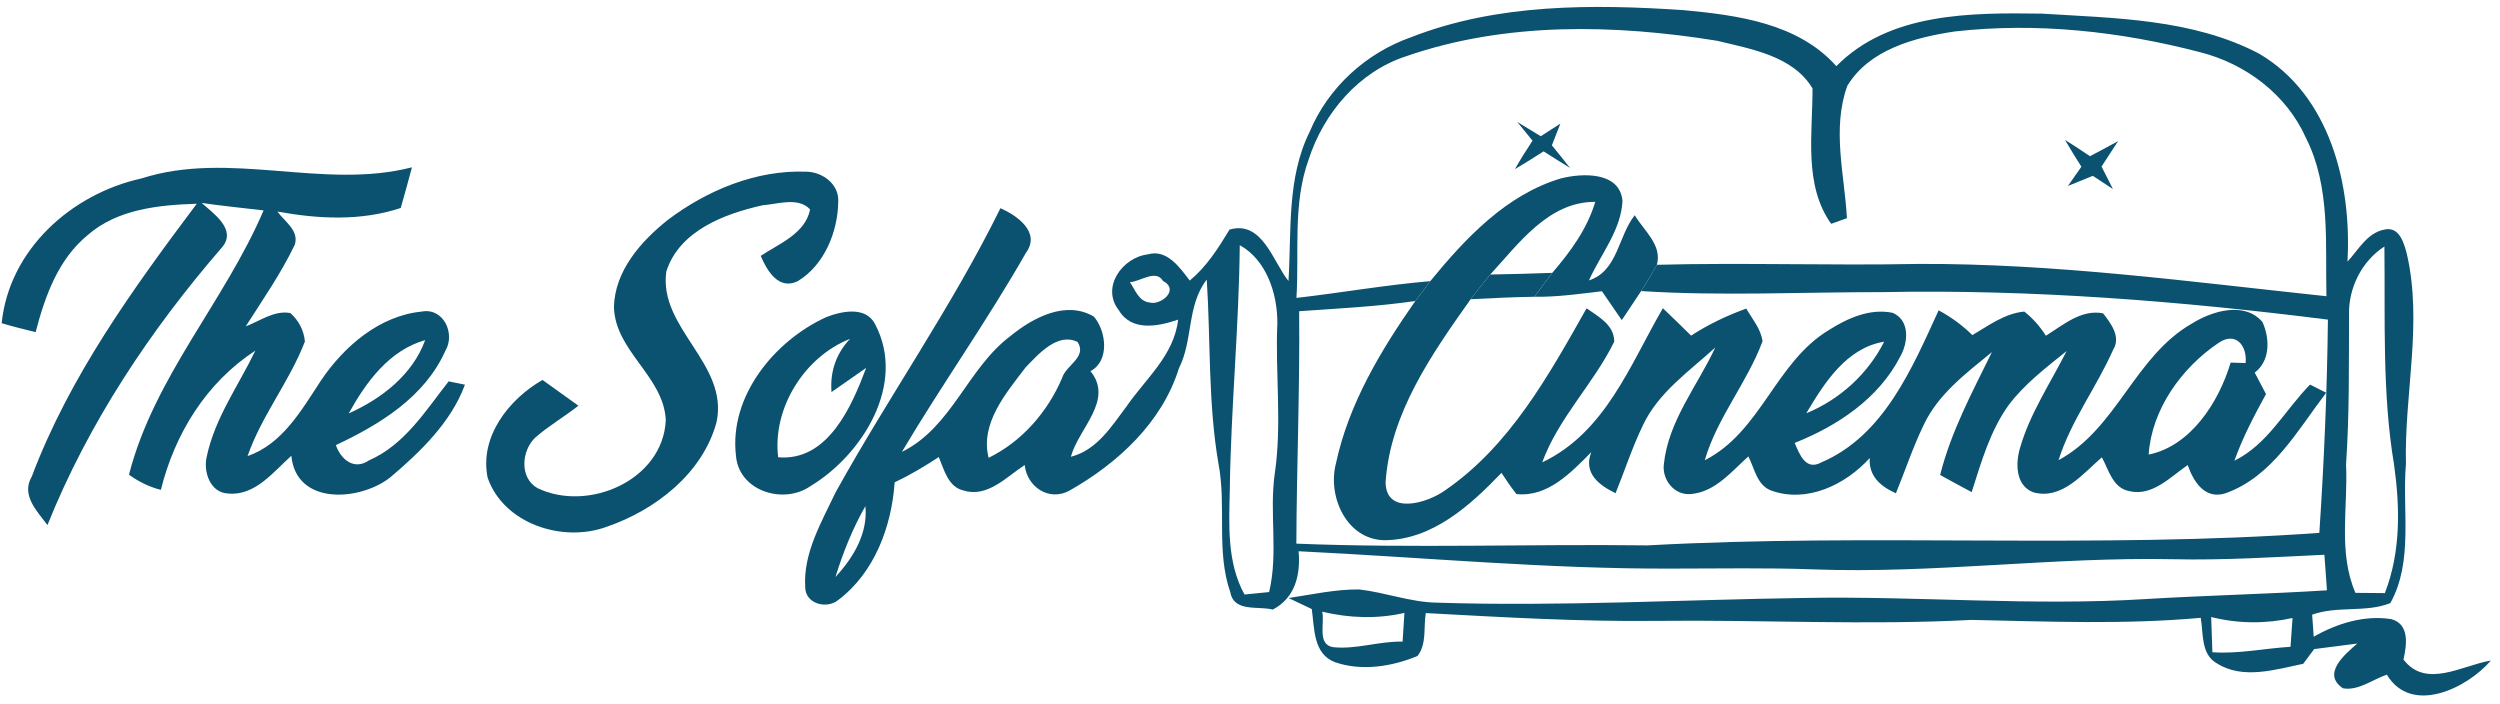
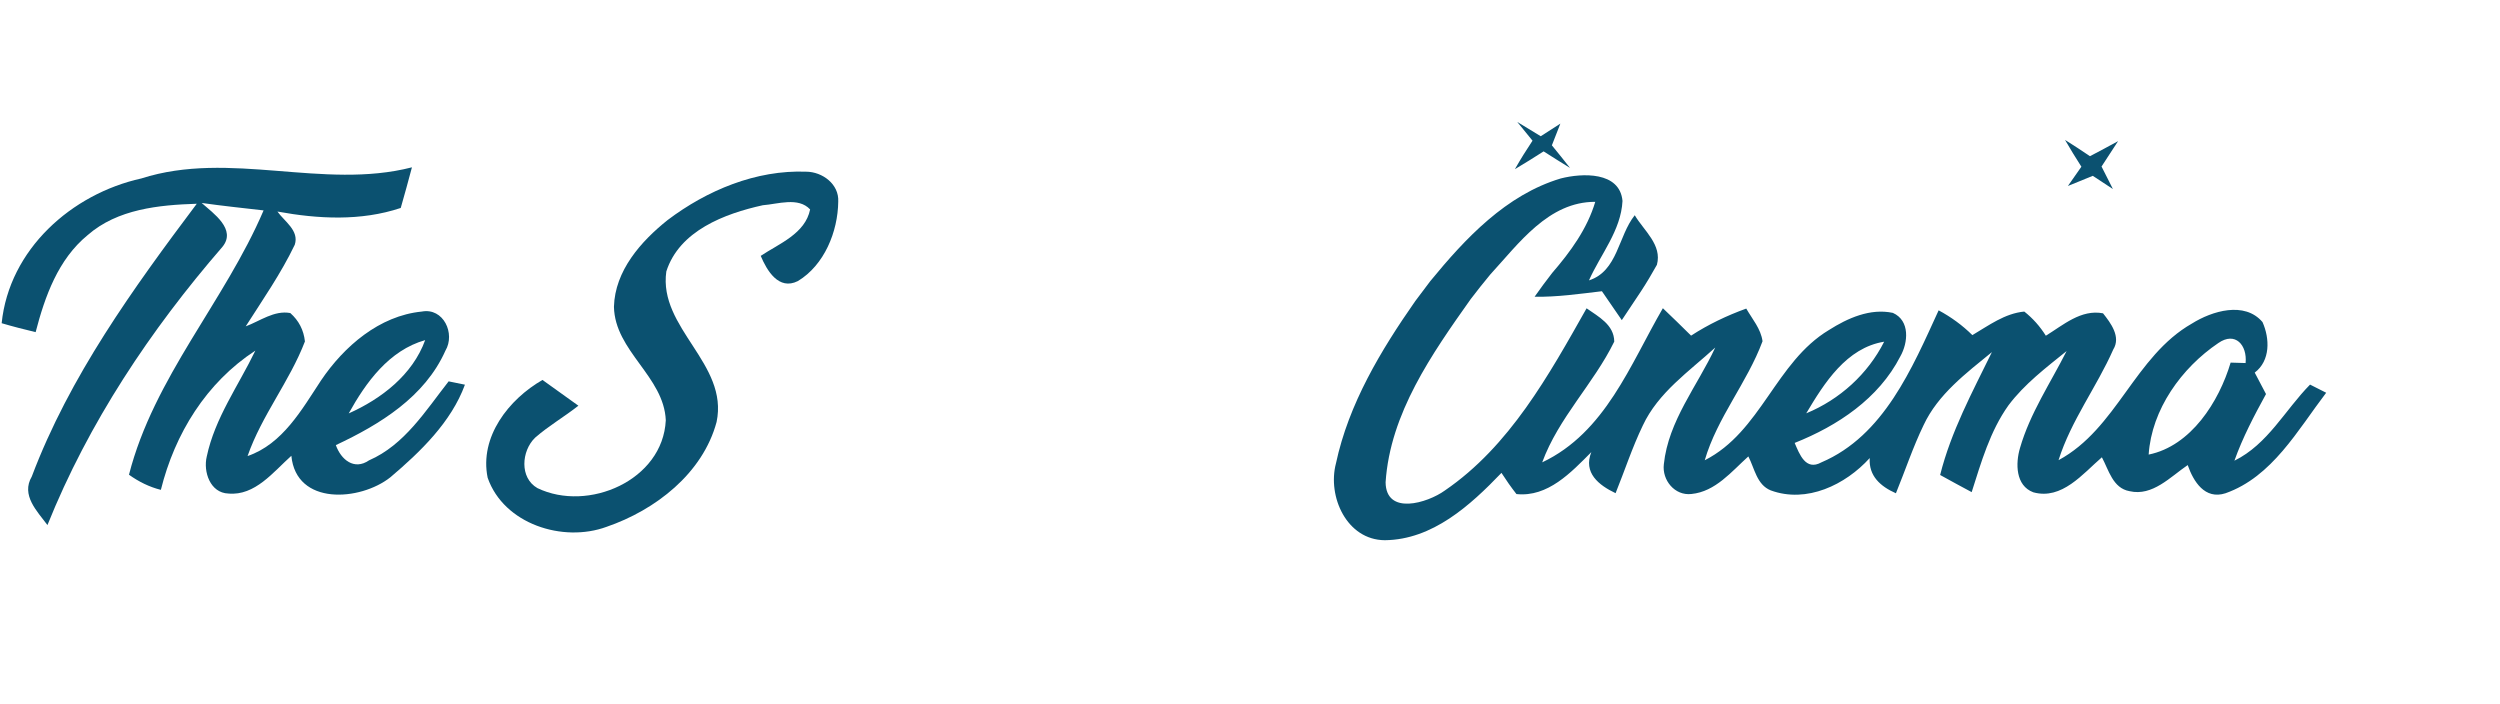
<svg xmlns="http://www.w3.org/2000/svg" width="142" height="40" viewBox="0 0 142 40" fill="none">
-   <path d="M80.154 2.112C85.059 0.197 90.446 0.232 95.619 0.575C98.693 0.863 102.131 1.316 104.304 3.759C107.319 0.699 111.97 0.719 115.964 0.774C120.123 1.033 124.54 1.067 128.316 3.047C132.345 5.41 133.588 10.489 133.335 14.861C133.956 14.195 134.454 13.23 135.429 13.041C136.279 12.847 136.538 13.782 136.707 14.414C137.618 18.353 136.558 22.382 136.657 26.362C136.434 28.973 137.095 31.869 135.772 34.256C134.384 34.813 132.768 34.395 131.33 34.913C131.35 35.226 131.395 35.853 131.419 36.166C132.743 35.41 134.29 34.928 135.822 35.166C136.886 35.455 136.697 36.654 136.518 37.46C137.792 39.141 139.866 37.783 141.483 37.519C140.135 39.086 136.971 40.648 135.573 38.32C134.757 38.594 133.971 39.245 133.081 39.096C131.847 38.27 133.205 37.156 133.892 36.554C133.071 36.659 132.26 36.768 131.444 36.868C131.29 37.077 130.977 37.495 130.823 37.703C129.246 38.032 127.39 38.614 125.918 37.678C124.998 37.161 125.157 35.972 125.003 35.092C120.665 35.485 116.322 35.301 111.98 35.211C106.016 35.525 100.046 35.196 94.077 35.266C89.71 35.316 85.347 35.057 80.985 34.823C80.846 35.629 81.054 36.579 80.512 37.261C79.06 37.863 77.344 38.136 75.831 37.614C74.578 37.141 74.667 35.684 74.508 34.594C74.175 34.44 73.518 34.127 73.19 33.968C74.518 33.769 75.846 33.47 77.194 33.48C78.687 33.649 80.109 34.206 81.621 34.231C88.591 34.455 95.555 34.062 102.524 33.963C108.995 33.848 115.477 34.435 121.948 34.022C125.351 33.818 128.763 33.744 132.171 33.53C132.136 33.028 132.066 32.018 132.026 31.51C129.166 31.645 126.306 31.829 123.441 31.764C116.621 31.625 109.831 32.595 103.011 32.341C100.365 32.242 97.718 32.296 95.067 32.296C87.954 32.331 80.86 31.655 73.762 31.311C73.876 32.659 73.568 33.953 72.295 34.624C71.459 34.405 70.101 34.793 69.882 33.644C69.066 31.296 69.673 28.755 69.21 26.342C68.614 22.885 68.768 19.363 68.544 15.881C67.405 17.338 67.778 19.313 66.962 20.92C66.002 24.009 63.475 26.322 60.734 27.874C59.575 28.496 58.332 27.65 58.202 26.412C57.188 27.073 56.098 28.267 54.765 27.869C53.85 27.68 53.631 26.685 53.322 25.959C52.517 26.491 51.686 26.984 50.816 27.397C50.646 29.899 49.671 32.53 47.617 34.077C46.965 34.619 45.737 34.301 45.737 33.351C45.612 31.421 46.662 29.66 47.458 27.974C50.472 22.527 54.074 17.418 56.824 11.827C57.77 12.235 59.128 13.2 58.277 14.354C56.078 18.214 53.497 21.845 51.228 25.666C54.074 24.273 54.954 20.9 57.416 19.07C58.68 18.035 60.56 17.045 62.132 17.985C62.838 18.796 63.042 20.507 61.938 21.079C63.281 22.736 61.272 24.312 60.824 25.944C62.291 25.576 63.122 24.238 63.973 23.104C65.057 21.522 66.694 20.184 66.917 18.154C65.798 18.542 64.271 18.846 63.55 17.622C62.52 16.319 63.759 14.613 65.201 14.448C66.281 14.13 67.017 15.204 67.579 15.936C68.539 15.14 69.201 14.095 69.837 13.041C71.703 12.503 72.295 14.851 73.185 15.961C73.364 13.11 73.081 10.116 74.394 7.474C75.448 4.962 77.592 3.012 80.154 2.112ZM104.926 4.878C104.046 7.32 104.767 9.902 104.906 12.394C104.682 12.474 104.235 12.633 104.011 12.712C102.434 10.509 102.961 7.574 102.951 5.022C101.842 3.172 99.469 2.789 97.534 2.316C91.704 1.376 85.526 1.237 79.88 3.191C77.179 4.067 75.185 6.415 74.329 9.066C73.419 11.588 73.802 14.304 73.638 16.921C76.175 16.632 78.692 16.184 81.239 15.97C81.025 16.249 80.602 16.816 80.388 17.1C78.199 17.413 75.99 17.523 73.792 17.677C73.837 22.079 73.648 26.476 73.633 30.879C80.278 31.147 86.929 30.893 93.58 30.978C106.284 30.282 119.033 31.177 131.738 30.267C132.006 26.233 132.181 22.198 132.225 18.154C123.854 17.1 115.422 16.428 106.976 16.592C102.389 16.587 97.793 16.826 93.217 16.533C93.535 16.045 93.829 15.548 94.112 15.04C99.061 14.911 104.011 15.09 108.965 14.991C116.73 14.956 124.436 16.01 132.141 16.826C132.071 13.817 132.385 10.623 130.982 7.842C129.877 5.36 127.544 3.609 124.938 2.958C120.421 1.779 115.666 1.261 111.015 1.789C108.761 2.132 106.185 2.799 104.926 4.878ZM70.419 13.926C70.374 18.567 69.912 23.193 69.852 27.839C69.807 29.839 69.688 31.953 70.688 33.769C71.041 33.734 71.737 33.664 72.086 33.629C72.618 31.411 72.086 29.123 72.409 26.884C72.822 24.059 72.429 21.209 72.553 18.368C72.568 16.707 71.946 14.772 70.419 13.926ZM133.424 17.881C133.414 20.716 133.449 23.551 133.255 26.382C133.374 28.814 132.792 31.356 133.787 33.674C134.205 33.679 135.041 33.684 135.459 33.689C136.364 31.376 136.324 28.839 135.986 26.417C135.299 22.318 135.484 18.139 135.434 14.001C134.145 14.836 133.389 16.358 133.424 17.881ZM64.177 16.025C64.48 16.463 64.679 17.12 65.306 17.184C65.912 17.358 67.032 16.473 66.057 15.956C65.654 15.269 64.749 16.01 64.177 16.025ZM58.252 20.87C57.148 22.328 55.66 24.044 56.153 26.004C58.048 25.078 59.511 23.392 60.331 21.462C60.545 20.741 61.764 20.283 61.207 19.423C60.073 18.866 58.983 20.114 58.252 20.87ZM49.154 28.75C48.428 30.018 47.886 31.381 47.453 32.774C48.463 31.689 49.308 30.287 49.154 28.75ZM75.1 34.744C75.259 35.365 74.792 36.594 75.707 36.758C77.02 36.903 78.338 36.41 79.667 36.445C79.691 36.037 79.746 35.221 79.771 34.813C78.224 35.166 76.642 35.112 75.1 34.744ZM125.595 35.047C125.609 35.55 125.649 36.549 125.664 37.047C127.152 37.151 128.619 36.828 130.101 36.738C130.126 36.331 130.186 35.51 130.216 35.102C128.679 35.44 127.117 35.43 125.595 35.047Z" fill="#0B5170" />
  <path d="M86.181 6.927C86.624 7.195 87.072 7.464 87.514 7.738C87.793 7.559 88.35 7.2 88.629 7.021C88.464 7.429 88.305 7.842 88.146 8.255C88.494 8.678 88.838 9.106 89.176 9.538C88.673 9.23 88.176 8.916 87.678 8.598C87.141 8.946 86.594 9.28 86.047 9.608C86.36 9.056 86.694 8.519 87.047 7.991C86.833 7.723 86.4 7.195 86.181 6.927Z" fill="#0B5170" />
  <path d="M117.293 7.947C117.771 8.246 118.243 8.554 118.711 8.872C119.248 8.594 119.775 8.305 120.307 8.017C119.989 8.499 119.676 8.982 119.367 9.459C119.526 9.783 119.85 10.419 120.014 10.738C119.725 10.554 119.153 10.176 118.87 9.987C118.397 10.181 117.925 10.375 117.457 10.564C117.646 10.29 118.029 9.743 118.223 9.469C117.9 8.967 117.591 8.46 117.293 7.947Z" fill="#0B5170" />
  <path d="M37.922 12.498C40.16 10.807 42.946 9.643 45.791 9.752C46.711 9.757 47.666 10.459 47.612 11.454C47.592 13.16 46.821 15.06 45.319 15.965C44.229 16.512 43.558 15.363 43.209 14.533C44.259 13.836 45.736 13.274 46.015 11.896C45.343 11.175 44.184 11.593 43.329 11.657C41.16 12.135 38.588 13.105 37.847 15.418C37.389 18.646 41.399 20.656 40.702 23.969C39.916 26.894 37.225 28.973 34.455 29.923C31.972 30.838 28.615 29.764 27.699 27.137C27.222 24.814 28.898 22.68 30.813 21.581C31.49 22.069 32.171 22.556 32.853 23.044C32.052 23.675 31.162 24.188 30.39 24.864C29.619 25.615 29.5 27.137 30.525 27.724C33.4 29.112 37.653 27.287 37.817 23.869C37.708 21.377 34.927 19.95 34.872 17.428C34.927 15.378 36.4 13.712 37.922 12.498Z" fill="#0B5170" />
-   <path d="M83.531 16.995C83.894 16.523 84.263 16.05 84.645 15.593C85.814 15.578 86.993 15.538 88.167 15.498C87.819 15.941 87.486 16.398 87.162 16.856C85.954 16.876 84.74 16.931 83.531 16.995Z" fill="#0B5170" />
-   <path d="M46.906 18.024C47.782 17.676 49.175 17.368 49.707 18.417C51.502 21.815 48.986 25.829 46.031 27.615C44.489 28.68 41.962 27.889 41.803 25.884C41.405 22.516 43.976 19.372 46.906 18.024ZM44.2 25.973C47.026 26.217 48.379 23.083 49.199 20.895C48.543 21.352 47.886 21.81 47.23 22.268C47.135 21.119 47.498 20.064 48.289 19.243C45.688 20.263 43.862 23.193 44.2 25.973Z" fill="#0B5170" />
  <path d="M8.028 10.136C13.067 8.524 18.34 10.802 23.398 9.504C23.195 10.275 22.981 11.046 22.762 11.812C20.498 12.568 18.071 12.439 15.758 12.016C16.151 12.573 17.006 13.095 16.743 13.901C15.962 15.533 14.927 17.015 13.957 18.537C14.773 18.234 15.579 17.612 16.489 17.781C16.972 18.209 17.25 18.746 17.32 19.393C16.449 21.666 14.867 23.591 14.062 25.904C16.051 25.223 17.141 23.268 18.235 21.607C19.543 19.671 21.548 17.935 23.956 17.697C25.189 17.463 25.876 18.95 25.299 19.92C24.13 22.547 21.578 24.108 19.076 25.282C19.369 26.108 20.115 26.73 20.961 26.148C22.981 25.268 24.174 23.328 25.483 21.661C25.712 21.711 26.174 21.805 26.408 21.85C25.632 23.974 23.876 25.666 22.175 27.108C20.464 28.466 16.822 28.735 16.549 25.889C15.534 26.795 14.489 28.173 12.972 28.033C11.938 27.998 11.535 26.795 11.744 25.929C12.206 23.74 13.549 21.9 14.504 19.915C11.714 21.736 9.933 24.626 9.137 27.824C8.48 27.66 7.874 27.357 7.326 26.964C8.739 21.432 12.758 17.13 14.972 11.951C13.798 11.817 12.624 11.693 11.455 11.528C12.122 12.12 13.445 13.031 12.634 14.021C8.545 18.741 5.028 24.014 2.695 29.824C2.108 29.033 1.183 28.128 1.805 27.068C3.949 21.383 7.555 16.398 11.177 11.573C9.023 11.643 6.675 11.872 4.979 13.354C3.302 14.727 2.551 16.836 2.024 18.866C1.377 18.711 0.73 18.547 0.094 18.358C0.522 14.17 4.058 11.016 8.028 10.136ZM19.807 23.482C21.667 22.651 23.433 21.293 24.15 19.318C22.1 19.9 20.787 21.711 19.807 23.482Z" fill="#0B5170" />
  <path d="M81.239 15.97C83.234 13.538 85.547 11.066 88.651 10.136C89.86 9.827 92.004 9.728 92.158 11.414C92.073 13.095 90.914 14.443 90.253 15.926C91.894 15.398 91.904 13.414 92.854 12.225C93.362 13.09 94.421 13.906 94.113 15.04C93.829 15.548 93.536 16.045 93.217 16.532C92.854 17.085 92.486 17.637 92.118 18.184C91.74 17.637 91.362 17.09 90.989 16.542C89.716 16.692 88.447 16.876 87.164 16.856C87.487 16.398 87.82 15.941 88.168 15.498C89.203 14.299 90.153 13.001 90.611 11.464C87.955 11.454 86.268 13.831 84.647 15.592C84.264 16.05 83.895 16.523 83.532 16.995C81.334 20.099 78.961 23.477 78.702 27.391C78.722 29.292 81.08 28.575 82.07 27.859C85.751 25.342 87.975 21.308 90.118 17.512C90.795 17.99 91.68 18.443 91.69 19.403C90.516 21.8 88.527 23.725 87.597 26.262C91.188 24.561 92.591 20.711 94.451 17.507C94.988 18.02 95.525 18.537 96.053 19.064C97.033 18.428 98.087 17.925 99.187 17.527C99.53 18.124 100.017 18.676 100.112 19.383C99.236 21.741 97.54 23.71 96.829 26.143C100.032 24.516 100.853 20.567 103.882 18.746C104.947 18.07 106.225 17.497 107.514 17.771C108.499 18.209 108.384 19.462 107.936 20.248C106.708 22.641 104.375 24.188 101.937 25.158C102.211 25.795 102.559 26.76 103.455 26.262C107.001 24.75 108.608 20.915 110.115 17.627C110.817 18.005 111.463 18.473 112.03 19.035C112.961 18.487 113.871 17.801 114.98 17.697C115.463 18.079 115.871 18.537 116.204 19.069C117.184 18.468 118.204 17.557 119.452 17.796C119.885 18.343 120.482 19.129 120.034 19.85C119.089 21.989 117.636 23.884 116.925 26.138C120.243 24.347 121.248 20.233 124.501 18.378C125.645 17.662 127.491 17.099 128.51 18.293C128.928 19.229 128.963 20.487 128.068 21.164C128.282 21.567 128.495 21.974 128.709 22.382C128.038 23.606 127.386 24.845 126.914 26.168C128.814 25.233 129.784 23.293 131.211 21.845C131.44 21.959 131.898 22.193 132.127 22.308C130.51 24.427 129.062 27.083 126.406 28.018C125.232 28.396 124.586 27.347 124.262 26.416C123.277 27.083 122.263 28.202 120.959 27.899C120.004 27.73 119.775 26.69 119.387 25.974C118.303 26.909 117.114 28.411 115.493 27.963C114.478 27.585 114.478 26.317 114.736 25.447C115.303 23.477 116.467 21.756 117.383 19.94C116.214 20.885 114.99 21.81 114.08 23.024C113.03 24.496 112.533 26.257 111.991 27.953C111.394 27.635 110.792 27.307 110.2 26.979C110.817 24.511 112.03 22.268 113.14 20C111.677 21.198 110.08 22.392 109.26 24.148C108.653 25.402 108.215 26.73 107.688 28.018C106.812 27.63 106.136 27.038 106.2 26.018C104.823 27.536 102.619 28.605 100.579 27.854C99.784 27.536 99.659 26.601 99.306 25.924C98.356 26.78 97.436 27.924 96.078 28.058C95.123 28.172 94.396 27.267 94.506 26.367C94.764 23.899 96.411 21.925 97.426 19.741C95.943 21.094 94.183 22.298 93.312 24.168C92.71 25.417 92.282 26.735 91.765 28.013C90.805 27.556 89.919 26.854 90.387 25.68C89.243 26.829 87.92 28.252 86.134 28.063C85.831 27.675 85.547 27.272 85.283 26.859C83.513 28.705 81.369 30.655 78.658 30.684C76.489 30.669 75.389 28.197 75.882 26.322C76.603 22.939 78.429 19.905 80.389 17.099C80.603 16.816 81.025 16.249 81.239 15.97ZM102.594 23.477C104.499 22.691 106.091 21.248 107.021 19.408C104.877 19.756 103.619 21.756 102.594 23.477ZM125.998 19.487C123.914 20.895 122.213 23.253 122.044 25.82C124.446 25.332 126.038 22.82 126.7 20.596C126.914 20.602 127.341 20.616 127.55 20.621C127.65 19.607 126.968 18.811 125.998 19.487Z" fill="#0B5170" />
</svg>